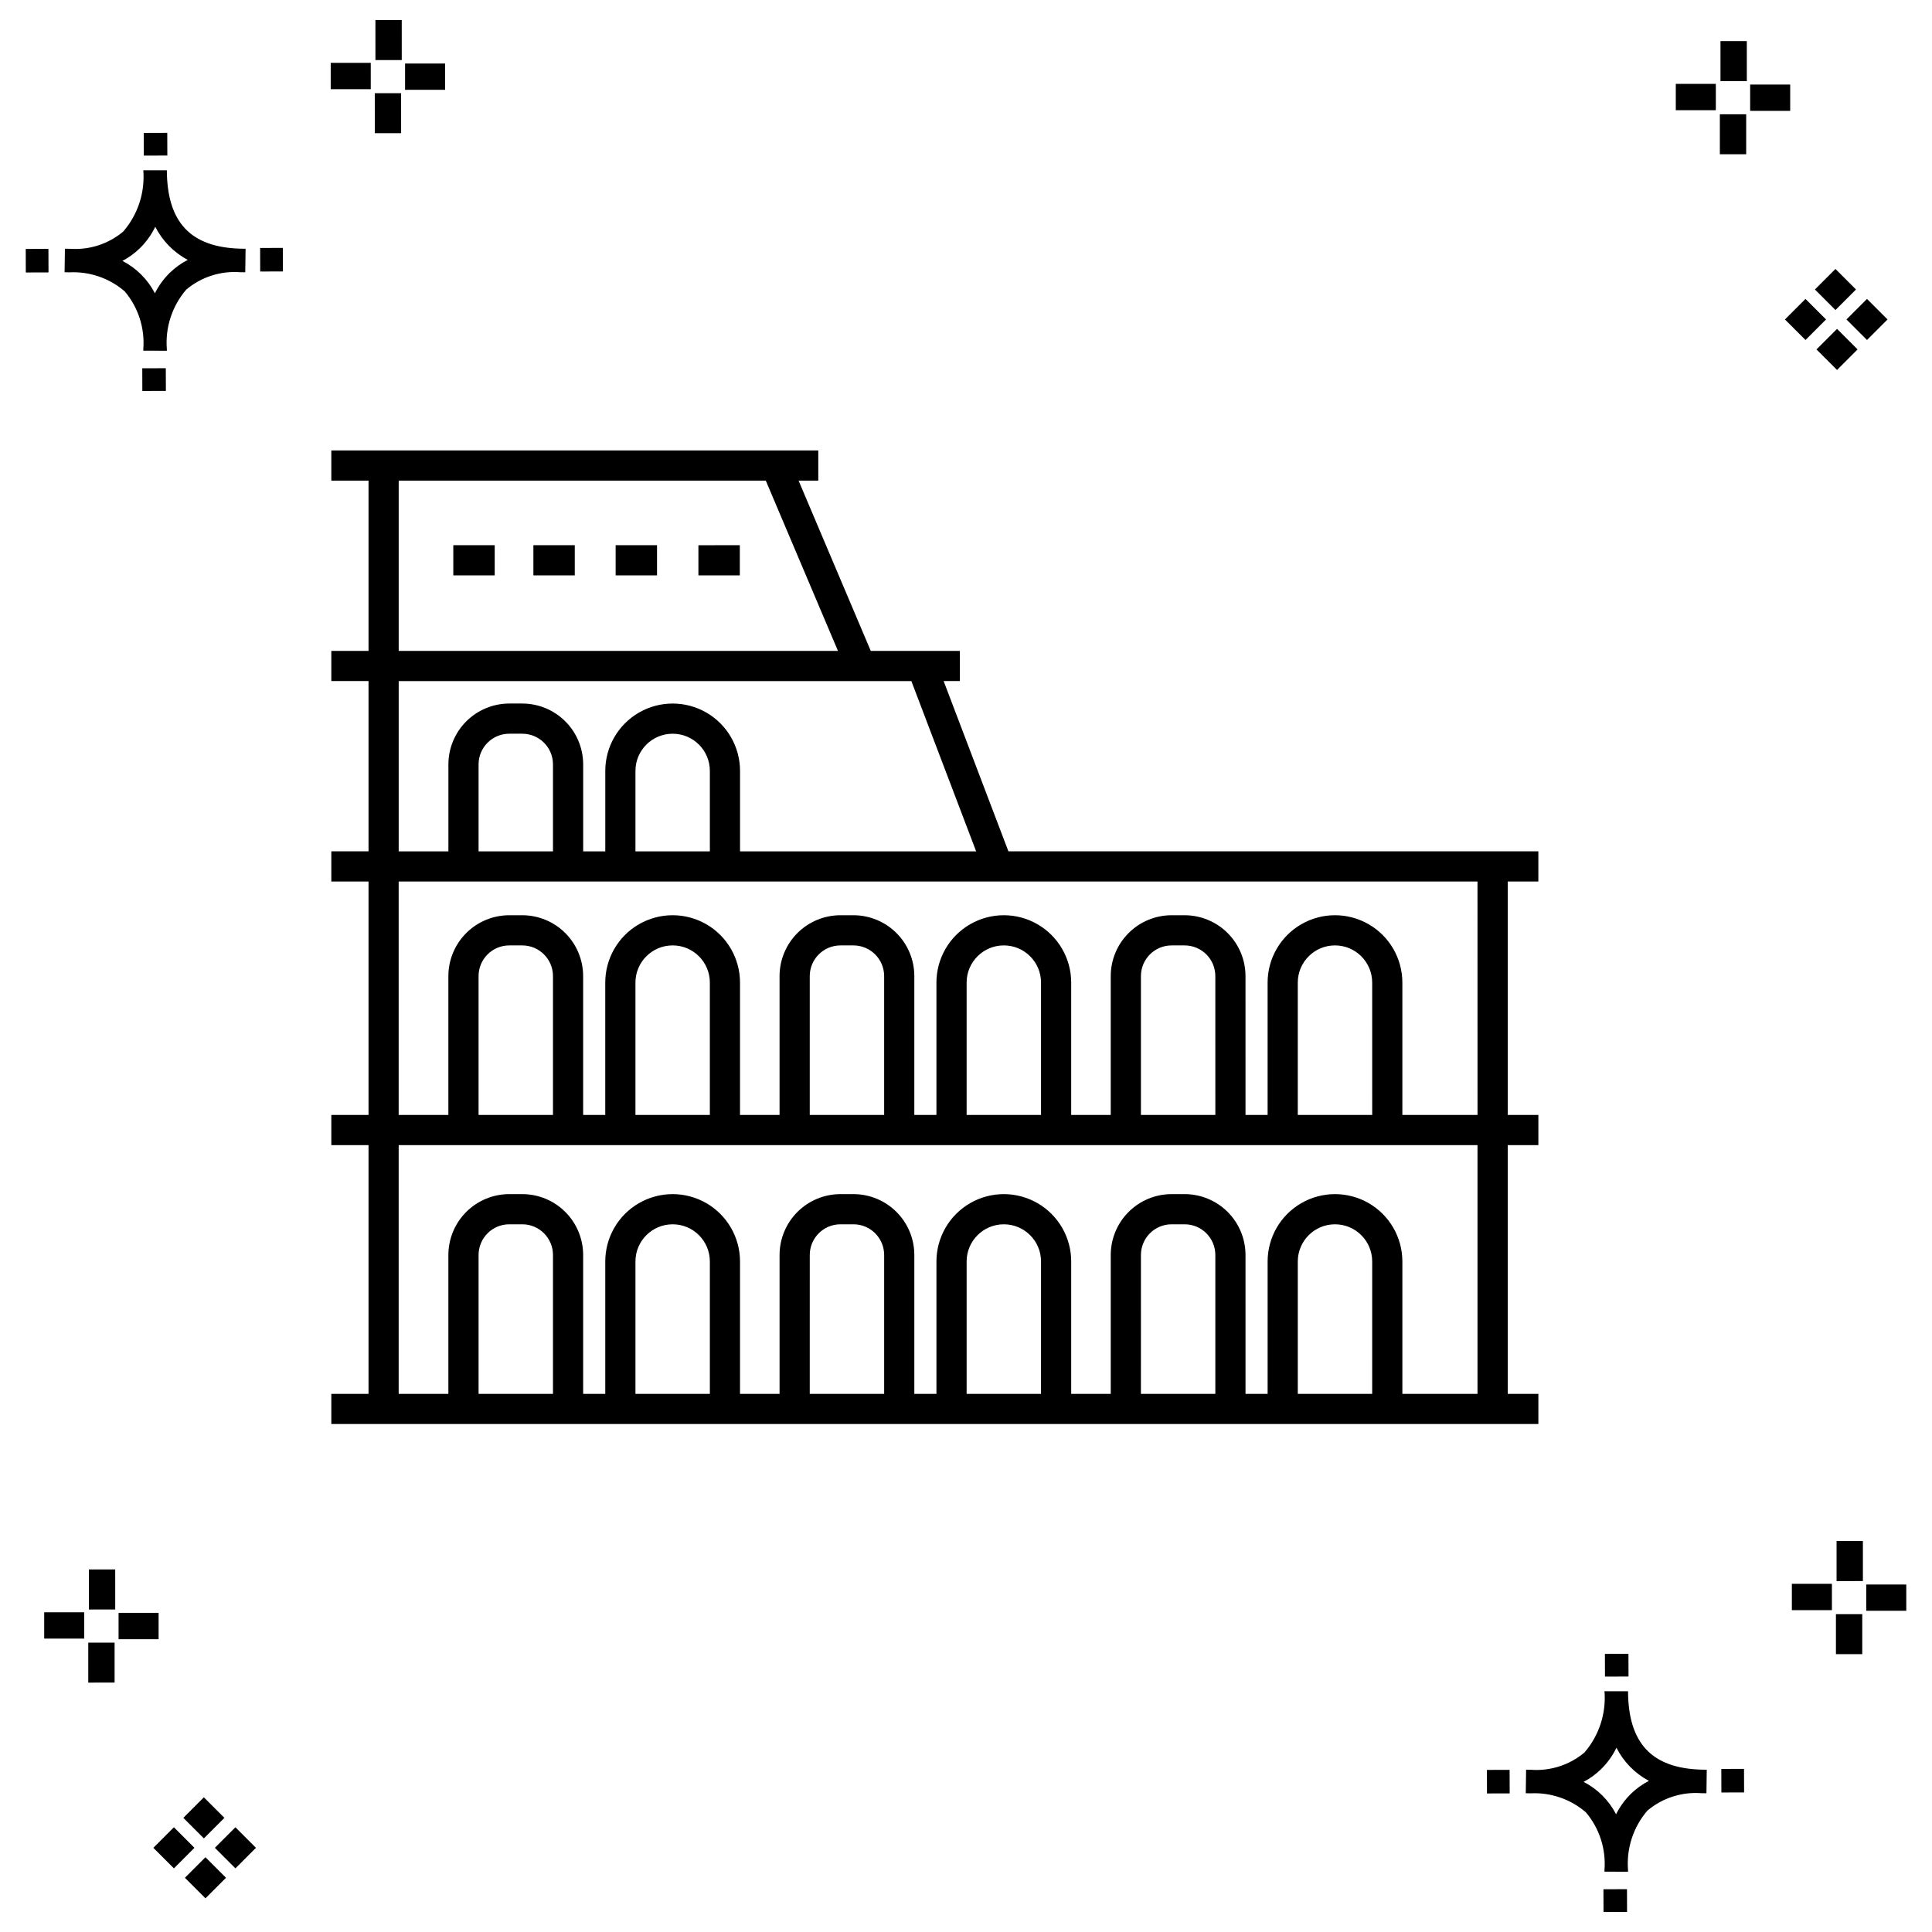
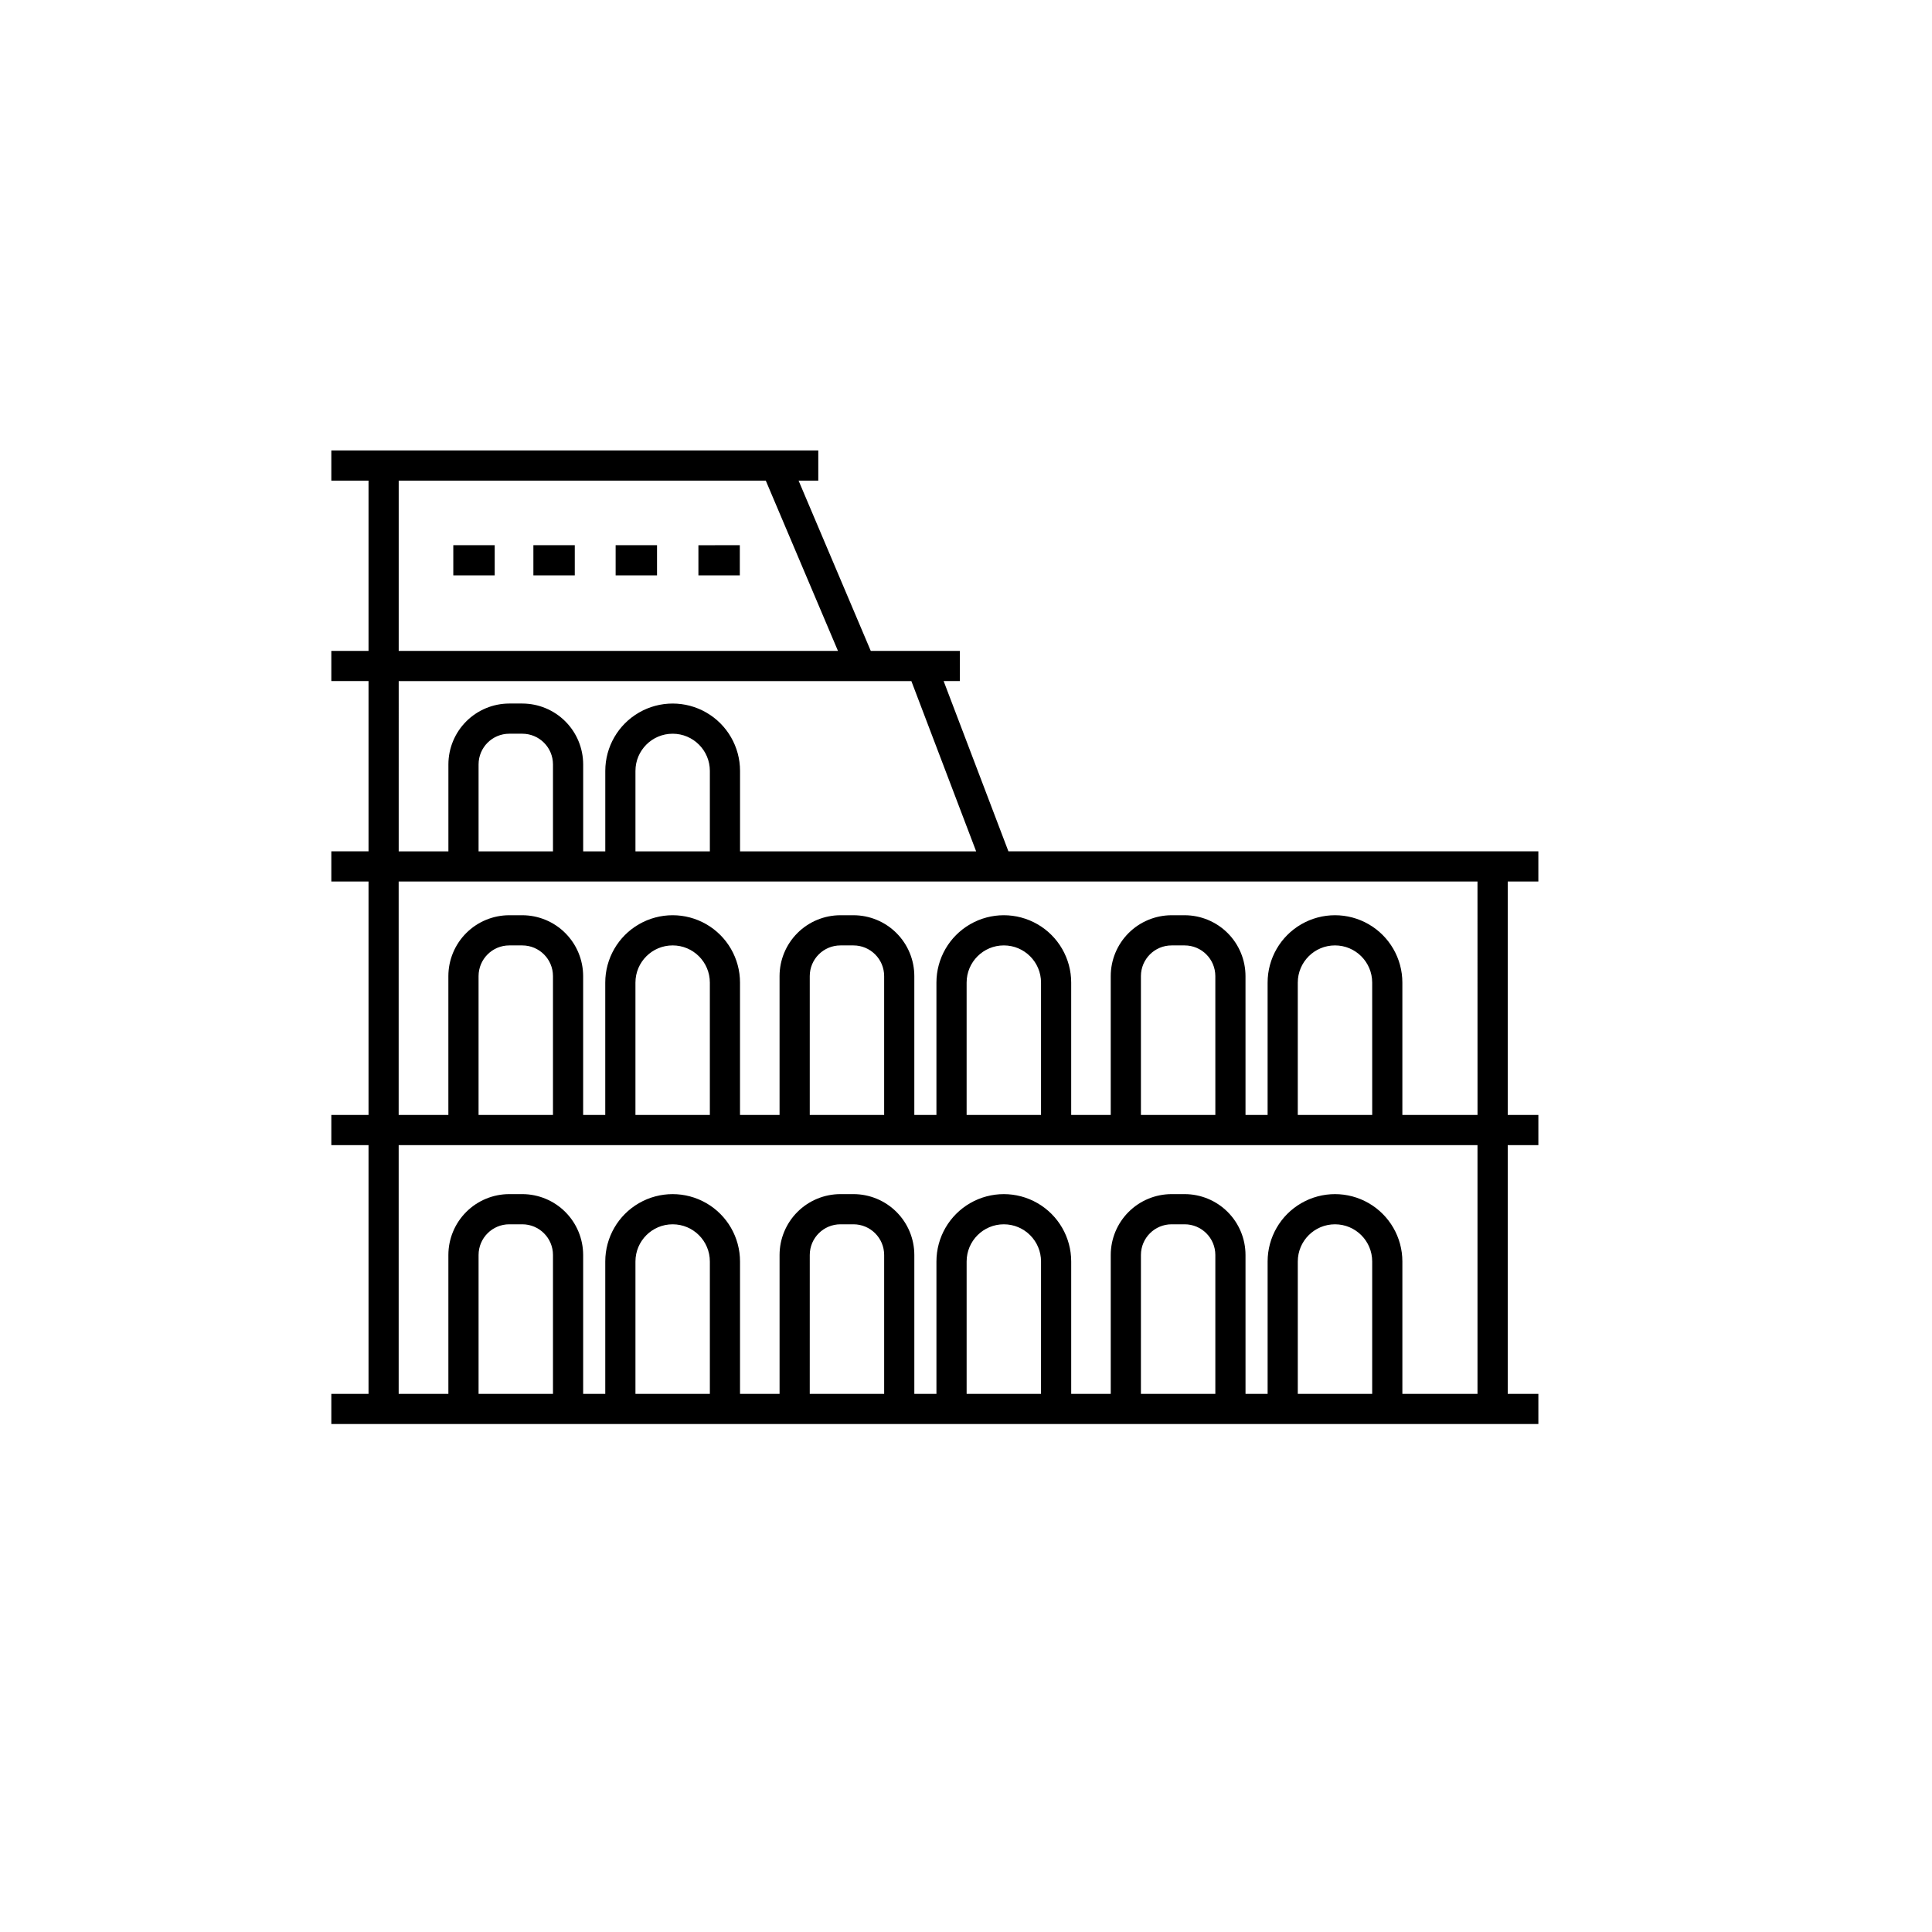
<svg xmlns="http://www.w3.org/2000/svg" fill="#000000" width="800px" height="800px" version="1.1" viewBox="144 144 512 512">
  <g>
-     <path d="m187.94 241.58 0.02 6.016-6.238 0.02-0.02-6.016zm19.738-31.68c0.434 0.023 0.93 0.008 1.402 0.02l-0.082 6.238c-0.449 0.008-0.93-0.004-1.387-0.02-5.172-0.383-10.285 1.273-14.254 4.613-3.746 4.356-5.598 10.023-5.141 15.75v0.449l-6.238-0.016v-0.445c0.434-5.535-1.332-11.02-4.914-15.262-4.047-3.504-9.285-5.312-14.633-5.055h-0.004c-0.434 0-0.867-0.008-1.312-0.02l0.09-6.238c0.441 0 0.879 0.008 1.309 0.02h-0.004c5.129 0.375 10.203-1.262 14.145-4.566 3.883-4.484 5.797-10.34 5.324-16.25l6.238 0.008c0.07 13.762 6.266 20.391 19.461 20.773zm-13.922 2.969h-0.004c-3.703-1.965-6.707-5.031-8.602-8.773-1.043 2.148-2.453 4.102-4.164 5.766-1.352 1.301-2.879 2.402-4.539 3.277 3.688 1.898 6.695 4.898 8.605 8.582 1.004-2.019 2.34-3.856 3.949-5.438 1.406-1.363 3.008-2.512 4.75-3.414zm-42.938-2.898 0.02 6.238 6.016-0.016-0.02-6.238zm68.137-0.273-6.019 0.016 0.02 6.238 6.019-0.016zm-30.609-24.48-0.02-6.016-6.238 0.02 0.02 6.016zm442.49 45.938 5.445 5.445-5.445 5.445-5.445-5.445zm7.941-7.941 5.445 5.445-5.445 5.445-5.445-5.445zm-16.301 0 5.445 5.445-5.445 5.445-5.445-5.445zm7.941-7.941 5.445 5.445-5.445 5.445-5.445-5.445zm-11.996-41.895h-10.613v-6.977h10.613zm-19.707-0.168h-10.613v-6.977h10.613zm8.043 11.664h-6.977v-10.598h6.977zm0.168-19.375-6.977 0.004v-10.613h6.977zm-344.96 2.301-10.617 0.004v-6.977h10.613zm-19.707-0.168-10.617 0.004v-6.977h10.613zm8.043 11.664h-6.977l-0.004-10.594h6.977zm0.168-19.375h-6.977l-0.004-10.605h6.977zm318.46 484.75 0.02 6.016 6.238-0.02-0.02-6.016zm25.977-31.699c0.438 0.023 0.93 0.008 1.402 0.02l-0.082 6.238c-0.449 0.008-0.93-0.004-1.387-0.02-5.172-0.379-10.285 1.277-14.254 4.617-3.746 4.352-5.598 10.023-5.141 15.75v0.449l-6.238-0.016v-0.445c0.434-5.539-1.332-11.023-4.914-15.266-4.047-3.504-9.285-5.312-14.633-5.051h-0.004c-0.434 0-0.867-0.008-1.312-0.02l0.09-6.238c0.441 0 0.879 0.008 1.309 0.02h-0.004c5.129 0.371 10.203-1.266 14.145-4.566 3.883-4.488 5.801-10.344 5.324-16.254l6.238 0.008c0.07 13.762 6.266 20.395 19.461 20.773zm-13.922 2.969-0.004 0.004c-3.703-1.969-6.707-5.031-8.602-8.773-1.043 2.148-2.453 4.098-4.168 5.762-1.348 1.301-2.875 2.406-4.535 3.277 3.688 1.902 6.695 4.898 8.605 8.586 1.004-2.019 2.34-3.859 3.949-5.438 1.406-1.363 3.008-2.516 4.75-3.414zm-42.938-2.898 0.02 6.238 6.016-0.016-0.02-6.238zm68.137-0.273-6.019 0.016 0.02 6.238 6.019-0.016zm-30.609-24.48-0.02-6.016-6.238 0.02 0.02 6.016zm73.609-17.414h-10.613v-6.973h10.613zm-19.707-0.168-10.613 0.004v-6.977h10.613zm8.043 11.664h-6.977v-10.594h6.977zm0.168-19.375-6.977 0.008v-10.617h6.977zm-439.24 73.188 5.445 5.445-5.445 5.445-5.445-5.445zm7.941-7.941 5.445 5.445-5.445 5.445-5.445-5.445zm-16.301 0 5.445 5.445-5.445 5.445-5.445-5.445zm7.941-7.941 5.445 5.445-5.445 5.445-5.445-5.445zm-11.996-41.895-10.613 0.004v-6.977h10.613zm-19.707-0.168-10.613 0.008v-6.977h10.613zm8.043 11.664-6.977 0.008v-10.598h6.977zm0.168-19.375-6.981 0.008v-10.613h6.977z" />
-     <path d="m551.68 377.61v-7.996h-140.44l-17.168-45.125h4.305v-7.996h-23.617l-19.129-45.125h5.223v-7.996h-129.05v7.996h9.859v45.125h-9.859v7.996h9.859v45.125h-9.859v7.996h9.859v61.867h-9.859v7.996h9.859v65.914h-9.859v7.996h319.88v-7.996h-8.121v-65.914h8.121v-7.996h-8.121v-61.867zm-302.02-106.24h97.281l19.129 45.125h-116.41zm0 53.121h135.86l17.168 45.125h-62.57v-21.312c0-6.379-3.402-12.277-8.926-15.465-5.527-3.191-12.332-3.191-17.855 0-5.527 3.188-8.93 9.086-8.93 15.465v21.312h-5.859v-23.043c-0.008-4.277-1.707-8.375-4.731-11.398-3.019-3.023-7.121-4.723-11.395-4.731h-3.465c-4.273 0.008-8.371 1.707-11.395 4.731-3.023 3.023-4.727 7.121-4.731 11.398v23.043h-13.172zm82.461 45.125h-19.719v-21.312c0-5.445 4.414-9.859 9.859-9.859s9.859 4.414 9.859 9.859zm-41.574 0h-19.719v-23.043c0.004-4.488 3.641-8.125 8.129-8.129h3.465c4.488 0.004 8.121 3.641 8.125 8.129zm-19.719 143.77v-36.809c0.008-4.484 3.644-8.121 8.129-8.125h3.465c4.484 0.008 8.121 3.641 8.125 8.125v36.809zm61.293 0h-19.719v-35.074c0-5.445 4.414-9.859 9.859-9.859s9.859 4.414 9.859 9.859zm26.473 0 0.004-36.809c0.004-4.484 3.641-8.117 8.125-8.125h3.465c4.484 0.008 8.117 3.641 8.125 8.125v36.809zm61.289 0h-19.715v-35.074c0-5.445 4.414-9.859 9.859-9.859s9.859 4.414 9.859 9.859zm26.473 0 0.004-36.809c0.008-4.484 3.644-8.121 8.129-8.125h3.461c4.488 0.004 8.121 3.641 8.129 8.125v36.809zm61.289 0h-19.715v-35.074c0-5.445 4.414-9.859 9.859-9.859 5.445 0 9.859 4.414 9.859 9.859zm27.91 0h-19.91v-35.074c0-6.379-3.402-12.273-8.926-15.465-5.527-3.188-12.332-3.188-17.855 0-5.527 3.191-8.93 9.086-8.93 15.465v35.074h-5.856l-0.004-36.809c-0.004-4.273-1.703-8.375-4.727-11.395-3.023-3.023-7.125-4.723-11.398-4.727h-3.461c-4.273 0.004-8.375 1.703-11.398 4.727-3.023 3.019-4.723 7.121-4.727 11.395v36.809h-10.48v-35.074c0-6.379-3.402-12.273-8.93-15.465-5.523-3.188-12.332-3.188-17.855 0-5.523 3.191-8.93 9.086-8.93 15.465v35.074h-5.859v-36.809c-0.004-4.273-1.703-8.371-4.727-11.395-3.023-3.023-7.121-4.723-11.395-4.727h-3.465c-4.273 0.004-8.375 1.703-11.395 4.727-3.023 3.023-4.723 7.121-4.731 11.395v36.809h-10.48v-35.074c0-6.379-3.402-12.273-8.926-15.465-5.527-3.188-12.332-3.188-17.855 0-5.527 3.191-8.93 9.086-8.93 15.465v35.074h-5.859v-36.809c-0.008-4.273-1.707-8.371-4.731-11.395-3.019-3.023-7.121-4.723-11.395-4.727h-3.465c-4.273 0.004-8.371 1.703-11.395 4.727-3.023 3.023-4.727 7.121-4.731 11.395v36.809h-13.172v-65.914h285.9zm-245.01-73.91h-19.719v-36.805c0.008-4.484 3.644-8.121 8.129-8.125h3.465c4.484 0.008 8.121 3.641 8.125 8.125zm41.574 0h-19.719v-35.074c0-5.445 4.414-9.859 9.859-9.859s9.859 4.414 9.859 9.859zm46.191 0h-19.715v-36.805c0.004-4.484 3.641-8.117 8.125-8.125h3.465c4.484 0.008 8.117 3.641 8.125 8.125zm41.574 0h-19.719v-35.074c0-5.445 4.414-9.859 9.859-9.859s9.859 4.414 9.859 9.859zm46.195 0h-19.723v-36.805c0.008-4.484 3.644-8.121 8.129-8.125h3.461c4.488 0.004 8.121 3.641 8.129 8.125zm41.57 0h-19.723v-35.074c0-5.445 4.414-9.859 9.859-9.859 5.445 0 9.859 4.414 9.859 9.859zm27.91 0h-19.918v-35.074c0-6.379-3.402-12.273-8.926-15.465-5.527-3.188-12.332-3.188-17.855 0-5.527 3.191-8.93 9.086-8.93 15.465v35.074h-5.856l-0.004-36.805c-0.004-4.273-1.703-8.371-4.727-11.395-3.023-3.023-7.125-4.723-11.398-4.727h-3.461c-4.273 0.004-8.375 1.703-11.398 4.727s-4.723 7.121-4.727 11.395v36.805h-10.48v-35.074c0-6.379-3.402-12.273-8.93-15.465-5.523-3.188-12.332-3.188-17.855 0-5.523 3.191-8.93 9.086-8.93 15.465v35.074h-5.859v-36.805c-0.004-4.273-1.703-8.371-4.727-11.395-3.023-3.023-7.121-4.723-11.395-4.727h-3.465c-4.273 0.004-8.375 1.703-11.395 4.727-3.023 3.023-4.723 7.121-4.731 11.395v36.805h-10.48v-35.074c0-6.379-3.402-12.273-8.926-15.465-5.527-3.188-12.332-3.188-17.855 0-5.527 3.191-8.93 9.086-8.93 15.465v35.074h-5.859v-36.805c-0.008-4.273-1.707-8.371-4.731-11.395-3.019-3.023-7.121-4.723-11.395-4.727h-3.465c-4.273 0.004-8.371 1.703-11.395 4.727-3.023 3.023-4.727 7.121-4.731 11.395v36.805h-13.172v-61.867h285.9zm-271.43-150.99h10.973v7.996l-10.973 0.004zm75.93 0v7.996l-10.973 0.004v-7.996zm-32.91 0h10.969v7.996l-10.969 0.004zm-21.797 0h10.969v7.996l-10.969 0.004z" />
+     <path d="m551.68 377.61v-7.996h-140.44l-17.168-45.125h4.305v-7.996h-23.617l-19.129-45.125h5.223v-7.996h-129.05v7.996h9.859v45.125h-9.859v7.996h9.859v45.125h-9.859v7.996h9.859v61.867h-9.859v7.996h9.859v65.914h-9.859v7.996h319.88v-7.996h-8.121v-65.914h8.121v-7.996h-8.121v-61.867zm-302.02-106.24h97.281l19.129 45.125h-116.41zm0 53.121h135.86l17.168 45.125h-62.57v-21.312c0-6.379-3.402-12.277-8.926-15.465-5.527-3.191-12.332-3.191-17.855 0-5.527 3.188-8.93 9.086-8.93 15.465v21.312h-5.859v-23.043c-0.008-4.277-1.707-8.375-4.731-11.398-3.019-3.023-7.121-4.723-11.395-4.731h-3.465c-4.273 0.008-8.371 1.707-11.395 4.731-3.023 3.023-4.727 7.121-4.731 11.398v23.043h-13.172zm82.461 45.125h-19.719v-21.312c0-5.445 4.414-9.859 9.859-9.859s9.859 4.414 9.859 9.859zm-41.574 0h-19.719v-23.043c0.004-4.488 3.641-8.125 8.129-8.129h3.465c4.488 0.004 8.121 3.641 8.125 8.129zm-19.719 143.77v-36.809c0.008-4.484 3.644-8.121 8.129-8.125h3.465c4.484 0.008 8.121 3.641 8.125 8.125v36.809zm61.293 0h-19.719v-35.074c0-5.445 4.414-9.859 9.859-9.859s9.859 4.414 9.859 9.859zm26.473 0 0.004-36.809c0.004-4.484 3.641-8.117 8.125-8.125h3.465c4.484 0.008 8.117 3.641 8.125 8.125v36.809zm61.289 0h-19.715v-35.074c0-5.445 4.414-9.859 9.859-9.859s9.859 4.414 9.859 9.859zm26.473 0 0.004-36.809c0.008-4.484 3.644-8.121 8.129-8.125h3.461c4.488 0.004 8.121 3.641 8.129 8.125v36.809zm61.289 0h-19.715v-35.074c0-5.445 4.414-9.859 9.859-9.859 5.445 0 9.859 4.414 9.859 9.859zm27.91 0h-19.91v-35.074c0-6.379-3.402-12.273-8.926-15.465-5.527-3.188-12.332-3.188-17.855 0-5.527 3.191-8.93 9.086-8.93 15.465v35.074h-5.856l-0.004-36.809c-0.004-4.273-1.703-8.375-4.727-11.395-3.023-3.023-7.125-4.723-11.398-4.727h-3.461c-4.273 0.004-8.375 1.703-11.398 4.727-3.023 3.019-4.723 7.121-4.727 11.395v36.809h-10.48v-35.074c0-6.379-3.402-12.273-8.93-15.465-5.523-3.188-12.332-3.188-17.855 0-5.523 3.191-8.93 9.086-8.93 15.465v35.074h-5.859v-36.809c-0.004-4.273-1.703-8.371-4.727-11.395-3.023-3.023-7.121-4.723-11.395-4.727h-3.465c-4.273 0.004-8.375 1.703-11.395 4.727-3.023 3.023-4.723 7.121-4.731 11.395v36.809h-10.48v-35.074c0-6.379-3.402-12.273-8.926-15.465-5.527-3.188-12.332-3.188-17.855 0-5.527 3.191-8.93 9.086-8.93 15.465v35.074h-5.859v-36.809c-0.008-4.273-1.707-8.371-4.731-11.395-3.019-3.023-7.121-4.723-11.395-4.727h-3.465c-4.273 0.004-8.371 1.703-11.395 4.727-3.023 3.023-4.727 7.121-4.731 11.395v36.809h-13.172v-65.914h285.9zm-245.01-73.91h-19.719v-36.805c0.008-4.484 3.644-8.121 8.129-8.125h3.465c4.484 0.008 8.121 3.641 8.125 8.125zm41.574 0h-19.719v-35.074c0-5.445 4.414-9.859 9.859-9.859s9.859 4.414 9.859 9.859zm46.191 0h-19.715v-36.805c0.004-4.484 3.641-8.117 8.125-8.125h3.465c4.484 0.008 8.117 3.641 8.125 8.125zm41.574 0h-19.719v-35.074c0-5.445 4.414-9.859 9.859-9.859s9.859 4.414 9.859 9.859zm46.195 0h-19.723v-36.805c0.008-4.484 3.644-8.121 8.129-8.125h3.461c4.488 0.004 8.121 3.641 8.129 8.125zm41.57 0h-19.723v-35.074c0-5.445 4.414-9.859 9.859-9.859 5.445 0 9.859 4.414 9.859 9.859zm27.91 0h-19.918v-35.074c0-6.379-3.402-12.273-8.926-15.465-5.527-3.188-12.332-3.188-17.855 0-5.527 3.191-8.93 9.086-8.93 15.465v35.074h-5.856l-0.004-36.805c-0.004-4.273-1.703-8.371-4.727-11.395-3.023-3.023-7.125-4.723-11.398-4.727h-3.461c-4.273 0.004-8.375 1.703-11.398 4.727s-4.723 7.121-4.727 11.395v36.805h-10.48v-35.074c0-6.379-3.402-12.273-8.93-15.465-5.523-3.188-12.332-3.188-17.855 0-5.523 3.191-8.93 9.086-8.93 15.465v35.074h-5.859v-36.805c-0.004-4.273-1.703-8.371-4.727-11.395-3.023-3.023-7.121-4.723-11.395-4.727h-3.465c-4.273 0.004-8.375 1.703-11.395 4.727-3.023 3.023-4.723 7.121-4.731 11.395v36.805h-10.48v-35.074c0-6.379-3.402-12.273-8.926-15.465-5.527-3.188-12.332-3.188-17.855 0-5.527 3.191-8.93 9.086-8.93 15.465v35.074h-5.859v-36.805c-0.008-4.273-1.707-8.371-4.731-11.395-3.019-3.023-7.121-4.723-11.395-4.727h-3.465c-4.273 0.004-8.371 1.703-11.395 4.727-3.023 3.023-4.727 7.121-4.731 11.395v36.805h-13.172v-61.867h285.9zm-271.43-150.99h10.973v7.996l-10.973 0.004zm75.93 0v7.996l-10.973 0.004v-7.996zm-32.91 0h10.969v7.996l-10.969 0.004zm-21.797 0h10.969v7.996l-10.969 0.004" />
  </g>
</svg>